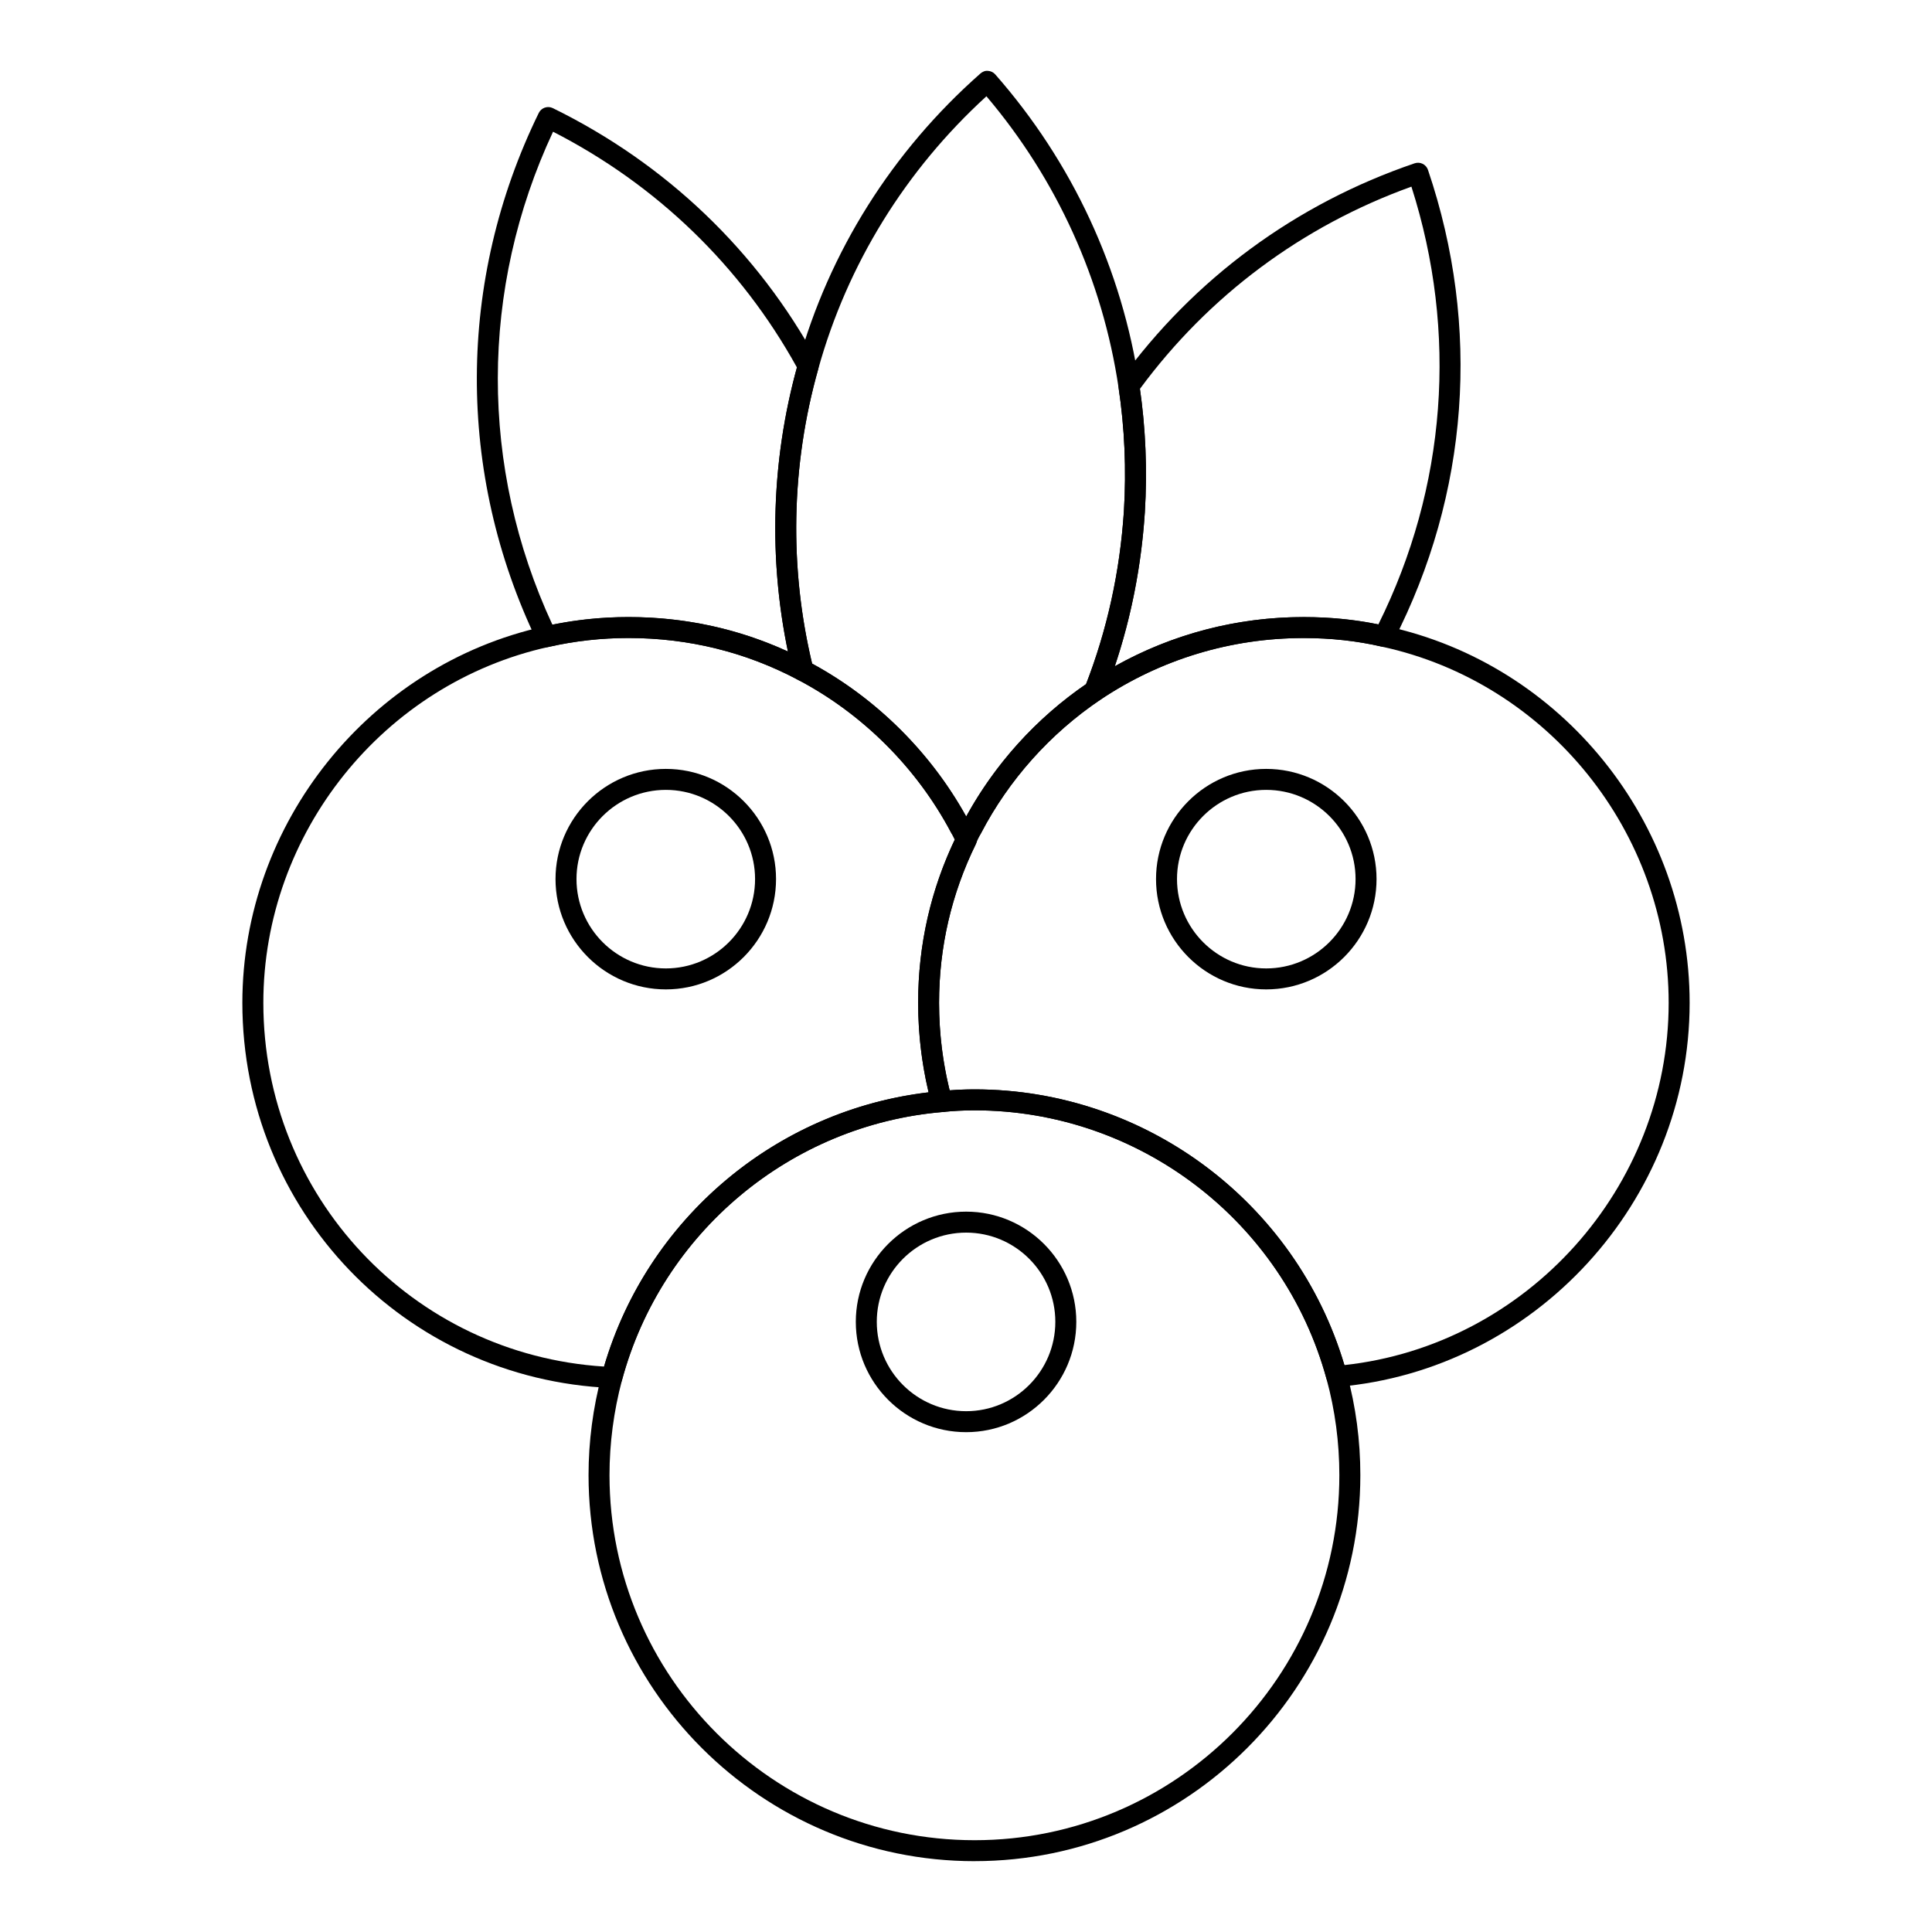
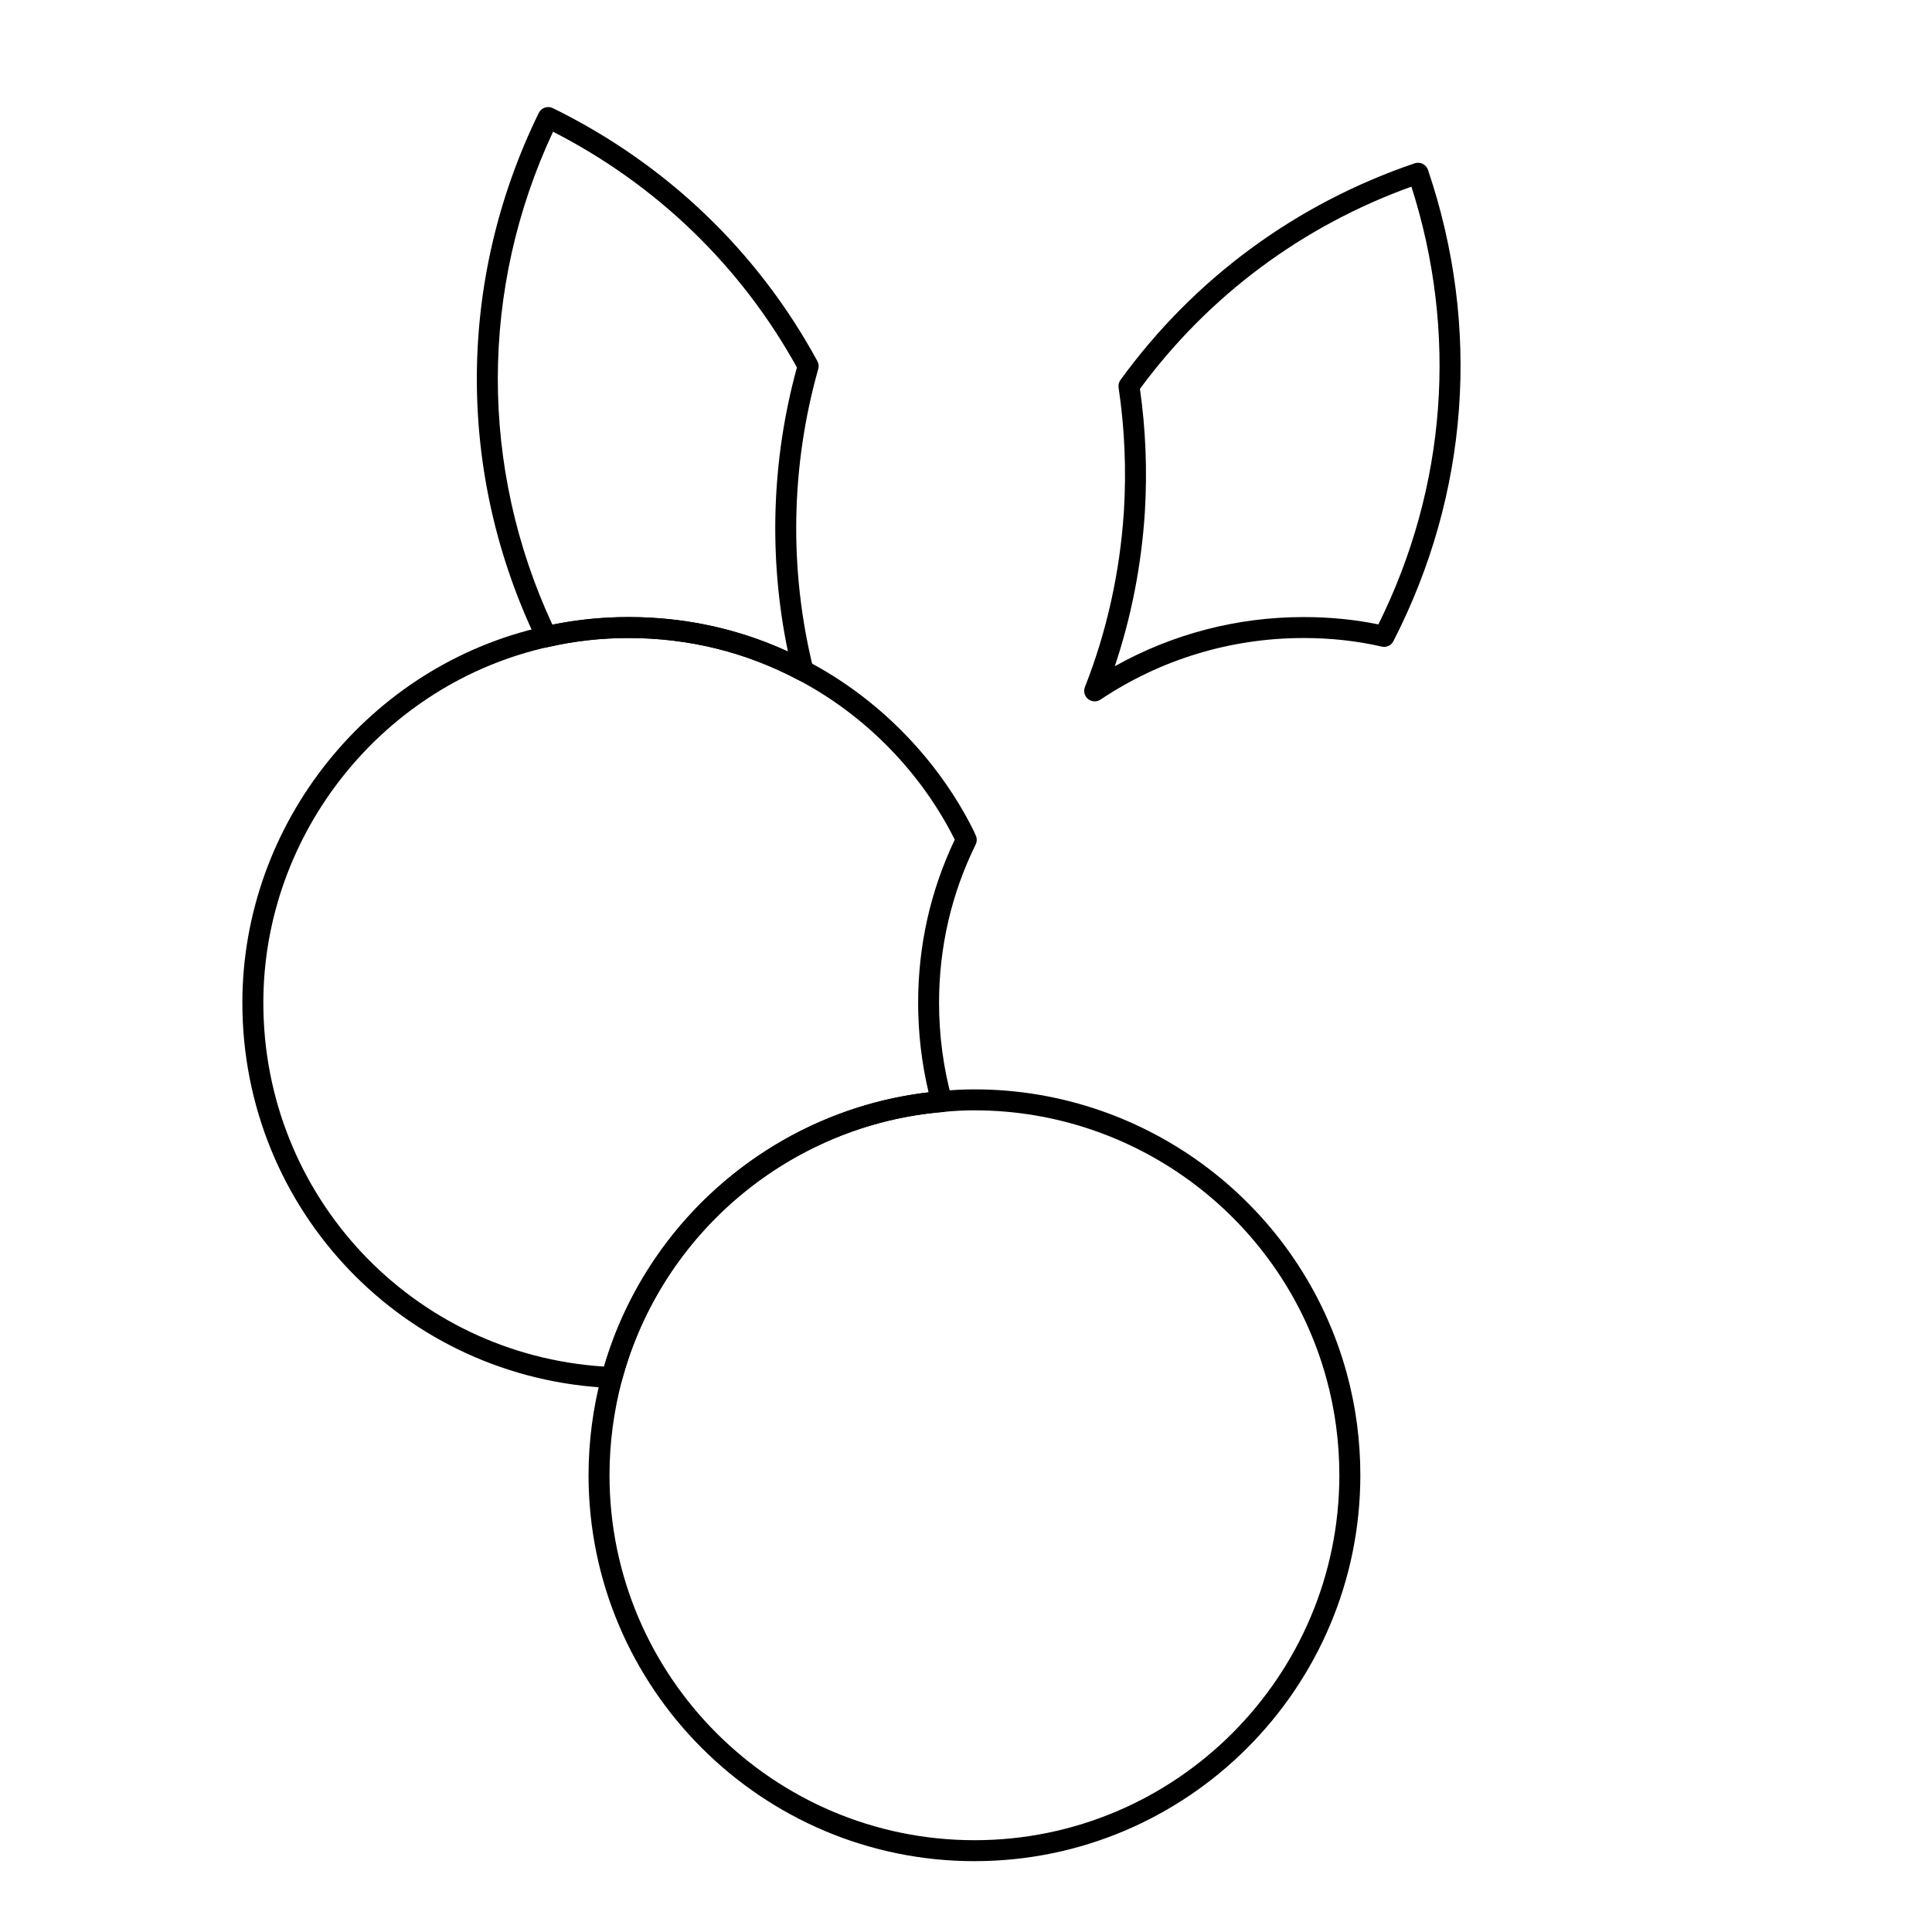
<svg xmlns="http://www.w3.org/2000/svg" fill="#000000" width="800px" height="800px" version="1.1" viewBox="144 144 512 512">
  <g>
    <path d="m356.81 324.5c-0.445 0-0.895-0.109-1.301-0.324-13.891-7.367-29.023-11.098-44.977-11.098-7.129 0-14.227 0.789-21.094 2.352-1.27 0.332-2.555-0.324-3.117-1.504-21.434-44.547-21.262-95.574 0.461-140 0.324-0.66 0.898-1.164 1.594-1.402 0.695-0.238 1.461-0.195 2.125 0.129 30.023 14.723 54.266 37.906 70.113 67.051 0.344 0.637 0.43 1.383 0.23 2.078-7.301 25.867-7.762 53.273-1.34 79.277 0.262 1.062-0.125 2.184-0.988 2.859-0.496 0.379-1.098 0.582-1.707 0.582zm-46.281-16.98c14.863 0 29.059 3.066 42.277 9.133-5.164-24.84-4.359-50.711 2.387-75.277-14.852-26.859-37.141-48.391-64.629-62.469-19.453 41.621-19.523 88.949-0.176 130.63 6.586-1.336 13.352-2.016 20.141-2.016z" />
    <path d="m434.1 329.87c-0.617 0-1.238-0.211-1.742-0.613-0.945-0.758-1.289-2.047-0.844-3.184 5.797-14.723 9.273-30.402 10.332-46.582 0.672-11.027 0.199-22.055-1.406-32.754-0.109-0.723 0.07-1.453 0.5-2.047 19.484-26.836 46.445-46.691 77.965-57.418 0.703-0.223 1.465-0.188 2.121 0.145 0.66 0.324 1.168 0.898 1.402 1.598 14.102 41.574 10.848 85.934-9.164 124.9-0.578 1.145-1.852 1.742-3.102 1.441-6.473-1.504-13.434-2.273-20.691-2.273-19.266 0-37.875 5.644-53.824 16.316-0.469 0.316-1.008 0.469-1.547 0.469zm11.996-82.82c1.535 10.73 1.969 21.758 1.297 32.789-0.918 14.035-3.594 27.691-7.957 40.719 15.238-8.543 32.379-13.031 50.035-13.031 6.894 0 13.547 0.652 19.812 1.945 18.043-36.32 21.129-77.332 8.758-116.01-28.938 10.422-53.742 28.895-71.945 53.59z" />
-     <path d="m401.51 366.32c-0.07 0-0.137 0-0.207-0.008l-3.031-0.223c-0.953-0.074-1.801-0.629-2.25-1.469-9.055-17.113-23.441-31.465-40.504-40.438-0.707-0.367-1.215-1.02-1.406-1.793-6.652-26.938-6.176-55.328 1.391-82.113 8.242-29.637 24.953-56.195 48.328-76.805 0.555-0.484 1.27-0.781 2.016-0.688 0.734 0.043 1.422 0.383 1.91 0.941 20.43 23.246 33.629 51.668 38.172 82.188 1.672 11.078 2.164 22.496 1.461 33.934-0.004 0-0.004 0.008-0.004 0.008-1.098 16.77-4.695 33.008-10.699 48.258-0.207 0.52-0.566 0.969-1.035 1.281-13.344 9-24.297 21.25-31.68 35.43-0.477 0.922-1.43 1.496-2.461 1.496zm-42.293-46.465c17.016 9.227 31.422 23.527 40.832 40.523 7.644-13.949 18.582-26.039 31.777-35.098 5.606-14.484 8.977-29.891 10.016-45.793 0.676-11.043 0.203-22.059-1.41-32.754-4.25-28.543-16.34-55.184-35.02-77.223-21.473 19.613-36.852 44.539-44.562 72.258-7.191 25.477-7.75 52.441-1.633 78.086zm85.398-40.188h0.07z" />
    <path d="m306.15 511.83h-0.117c-54.844-2.273-97.805-47.109-97.805-102.07 0-47.566 33.645-89.516 79.992-99.746 7.199-1.641 14.715-2.481 22.309-2.481 16.883 0 32.891 3.949 47.586 11.75 18.031 9.473 33.242 24.652 42.82 42.73l0.473 0.926c0.434 0.84 0.871 1.691 1.234 2.582 0.301 0.738 0.27 1.562-0.078 2.273-6.438 13.102-9.703 27.219-9.703 41.965 0 8.641 1.141 17.199 3.387 25.438 0.219 0.797 0.07 1.648-0.406 2.324-0.469 0.68-1.219 1.105-2.043 1.18-40.297 3.394-74.449 31.957-84.973 71.078-0.32 1.215-1.426 2.055-2.676 2.055zm4.383-198.75c-7.18 0-14.277 0.789-21.09 2.344-43.848 9.68-75.656 49.352-75.656 94.328 0 51.246 39.484 93.176 90.289 96.402 11.484-39.207 45.551-67.945 86.008-72.672-1.836-7.734-2.769-15.699-2.769-23.73 0-15.156 3.262-29.695 9.699-43.223-0.172-0.355-0.352-0.695-0.527-1.043l-0.48-0.934c-9.031-17.047-23.418-31.402-40.473-40.367-13.898-7.371-29.035-11.105-45-11.105z" />
-     <path d="m320.46 406.2c-16.125 0-29.242-13.117-29.242-29.238 0-16.098 13.117-29.195 29.242-29.195 16.098 0 29.199 13.098 29.199 29.195-0.004 16.121-13.102 29.238-29.199 29.238zm0-52.875c-13.059 0-23.684 10.605-23.684 23.637 0 13.059 10.625 23.68 23.684 23.68 13.035 0 23.641-10.621 23.641-23.68 0-13.031-10.609-23.637-23.641-23.637z" />
-     <path d="m498.24 511.53c-1.246 0-2.348-0.832-2.68-2.047-11.43-41.941-49.789-71.23-93.293-71.23-2.852 0-5.629 0.145-8.398 0.441-1.348 0.086-2.617-0.715-2.973-2.031-2.375-8.695-3.578-17.75-3.578-26.902 0-15.594 3.453-30.531 10.262-44.41 0.297-0.883 0.871-1.977 1.453-3.059 7.844-15.043 19.43-28 33.523-37.492 16.867-11.293 36.547-17.262 56.914-17.262 7.715 0 15.105 0.809 21.957 2.418 46.535 10.062 80.344 52.043 80.344 99.812 0 52.621-40.98 97.32-93.297 101.77-0.078-0.004-0.16-0.004-0.234-0.004zm-95.973-78.836c45.219 0 85.18 29.934 98.008 73.07 48.371-5.281 85.938-47.008 85.938-96.004 0-45.172-31.965-84.863-76.008-94.391-6.488-1.512-13.445-2.277-20.738-2.277-19.266 0-37.875 5.644-53.816 16.316-13.32 8.98-24.277 21.227-31.68 35.426-0.5 0.934-0.961 1.773-1.289 2.684-6.551 13.391-9.816 27.516-9.816 42.246 0 7.871 0.941 15.664 2.797 23.188 2.191-0.176 4.367-0.258 6.606-0.258z" />
-     <path d="m479.55 406.2c-16.094 0-29.191-13.117-29.191-29.238 0-16.098 13.098-29.195 29.191-29.195 16.129 0 29.246 13.098 29.246 29.195 0 16.121-13.117 29.238-29.246 29.238zm0-52.875c-13.031 0-23.633 10.605-23.633 23.637 0 13.059 10.602 23.68 23.633 23.68 13.062 0 23.688-10.621 23.688-23.68 0.004-13.031-10.621-23.637-23.688-23.637z" />
    <path d="m402.27 637.23c-56.41 0-102.3-45.895-102.3-102.31 0-8.914 1.176-17.855 3.496-26.582 11.133-41.379 47.25-71.594 89.879-75.188 2.914-0.297 5.887-0.457 8.934-0.457 46.004 0 86.57 30.973 98.648 75.328 2.375 8.711 3.578 17.762 3.578 26.902-0.004 56.414-45.859 102.3-102.23 102.3zm0-198.98c-2.852 0-5.633 0.145-8.41 0.434-40.355 3.402-74.504 31.973-85.031 71.094-2.191 8.25-3.305 16.707-3.305 25.145 0 53.348 43.402 96.75 96.746 96.75 53.305 0 96.672-43.406 96.672-96.75 0-8.645-1.141-17.207-3.383-25.438-11.426-41.945-49.789-71.234-93.289-71.234z" />
-     <path d="m400.04 523.54c-16.125 0-29.242-13.117-29.242-29.238 0-16.098 13.117-29.203 29.242-29.203 16.094 0 29.191 13.102 29.191 29.203 0 16.121-13.094 29.238-29.191 29.238zm0-52.883c-13.059 0-23.684 10.605-23.684 23.645 0 13.059 10.625 23.68 23.684 23.68 13.031 0 23.633-10.621 23.633-23.68 0.004-13.039-10.602-23.645-23.633-23.645z" />
  </g>
</svg>